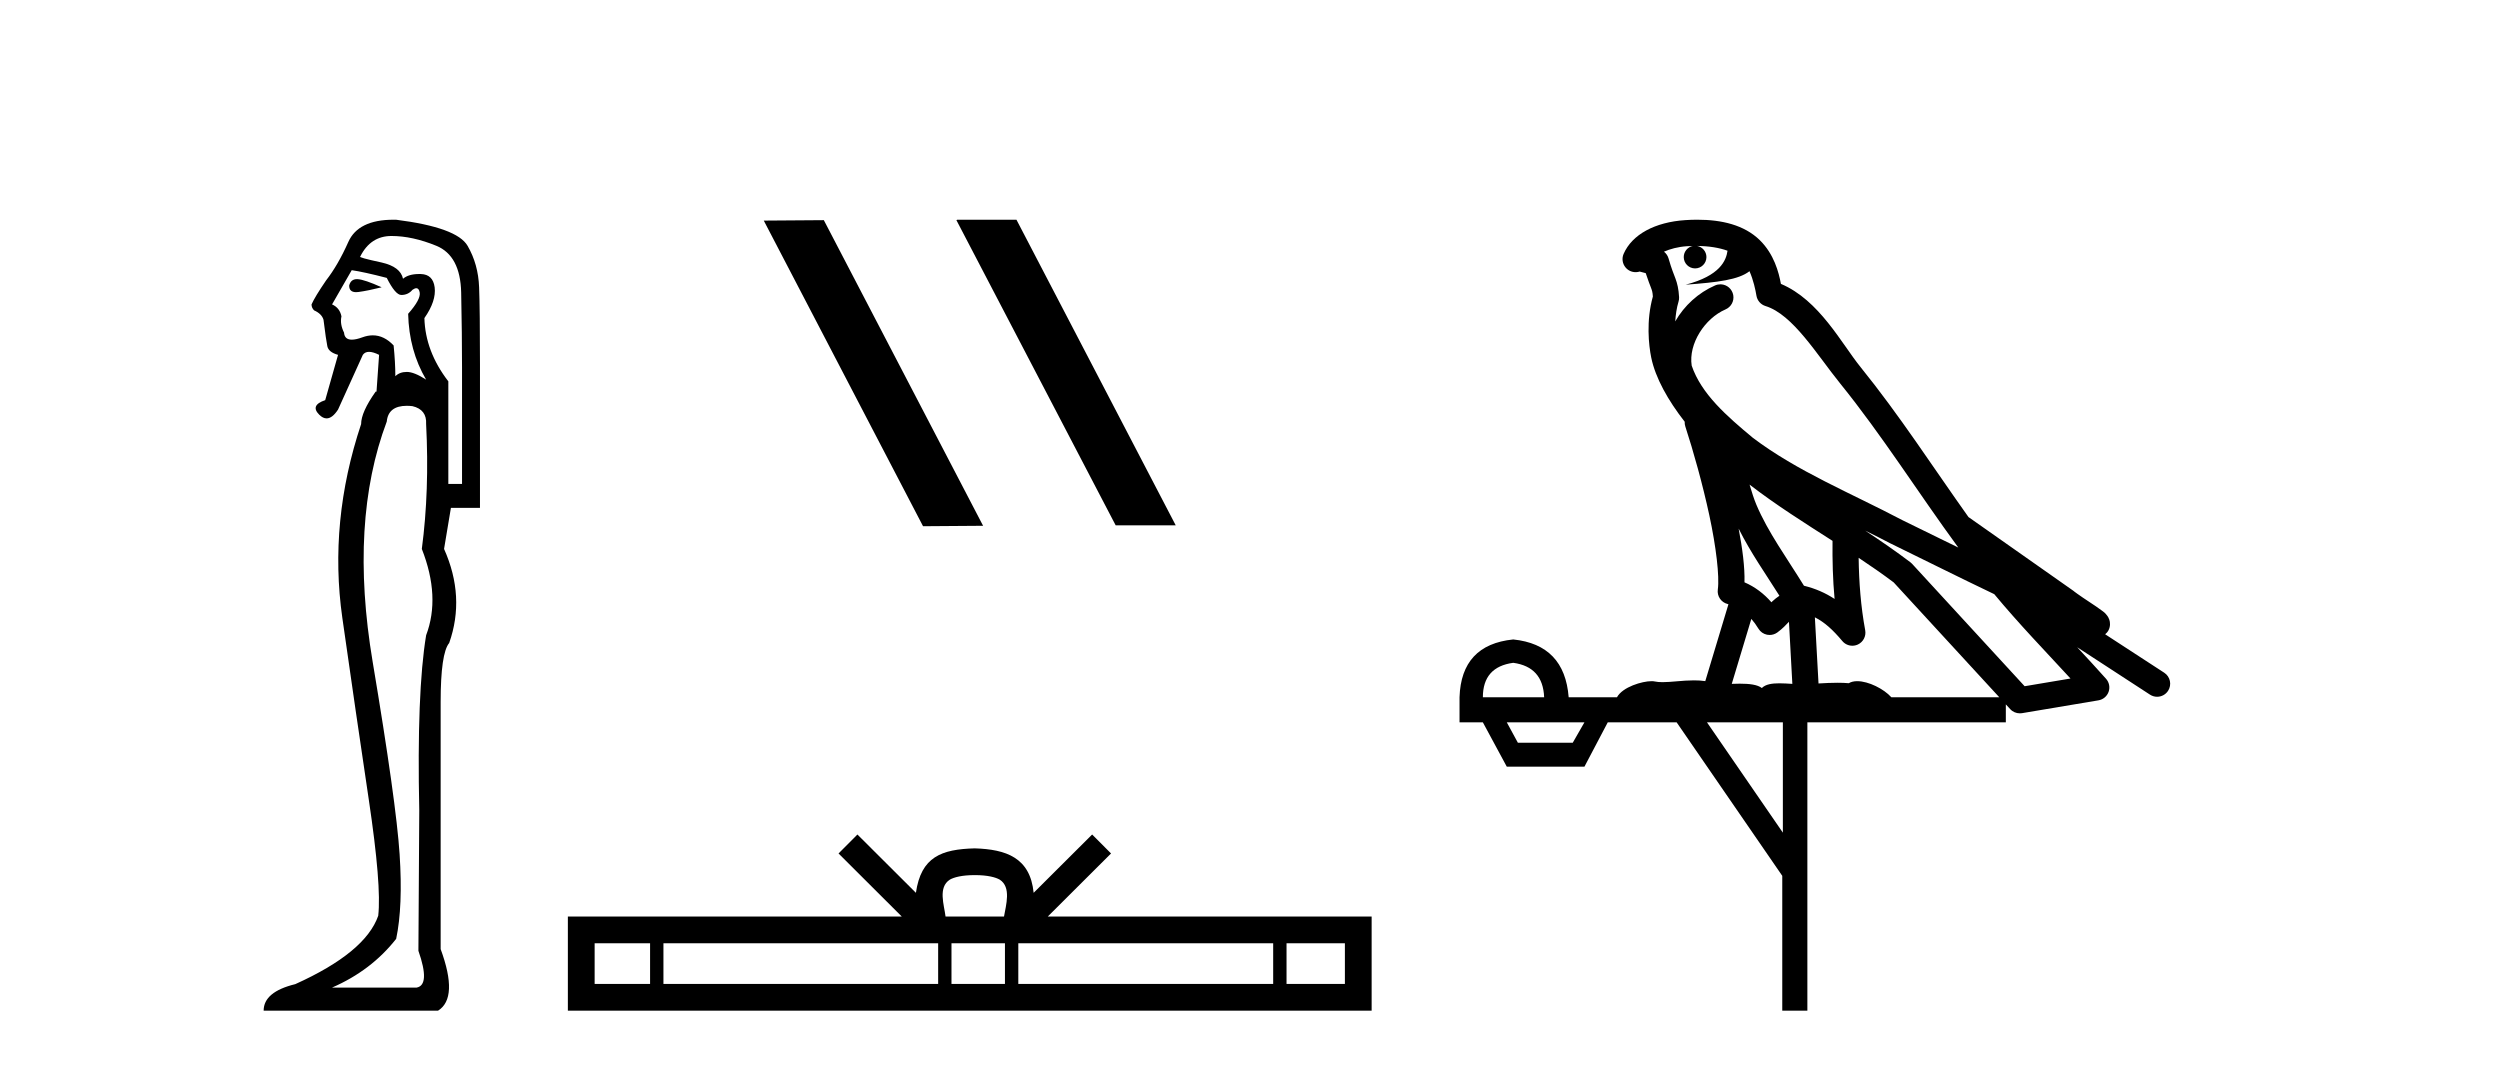
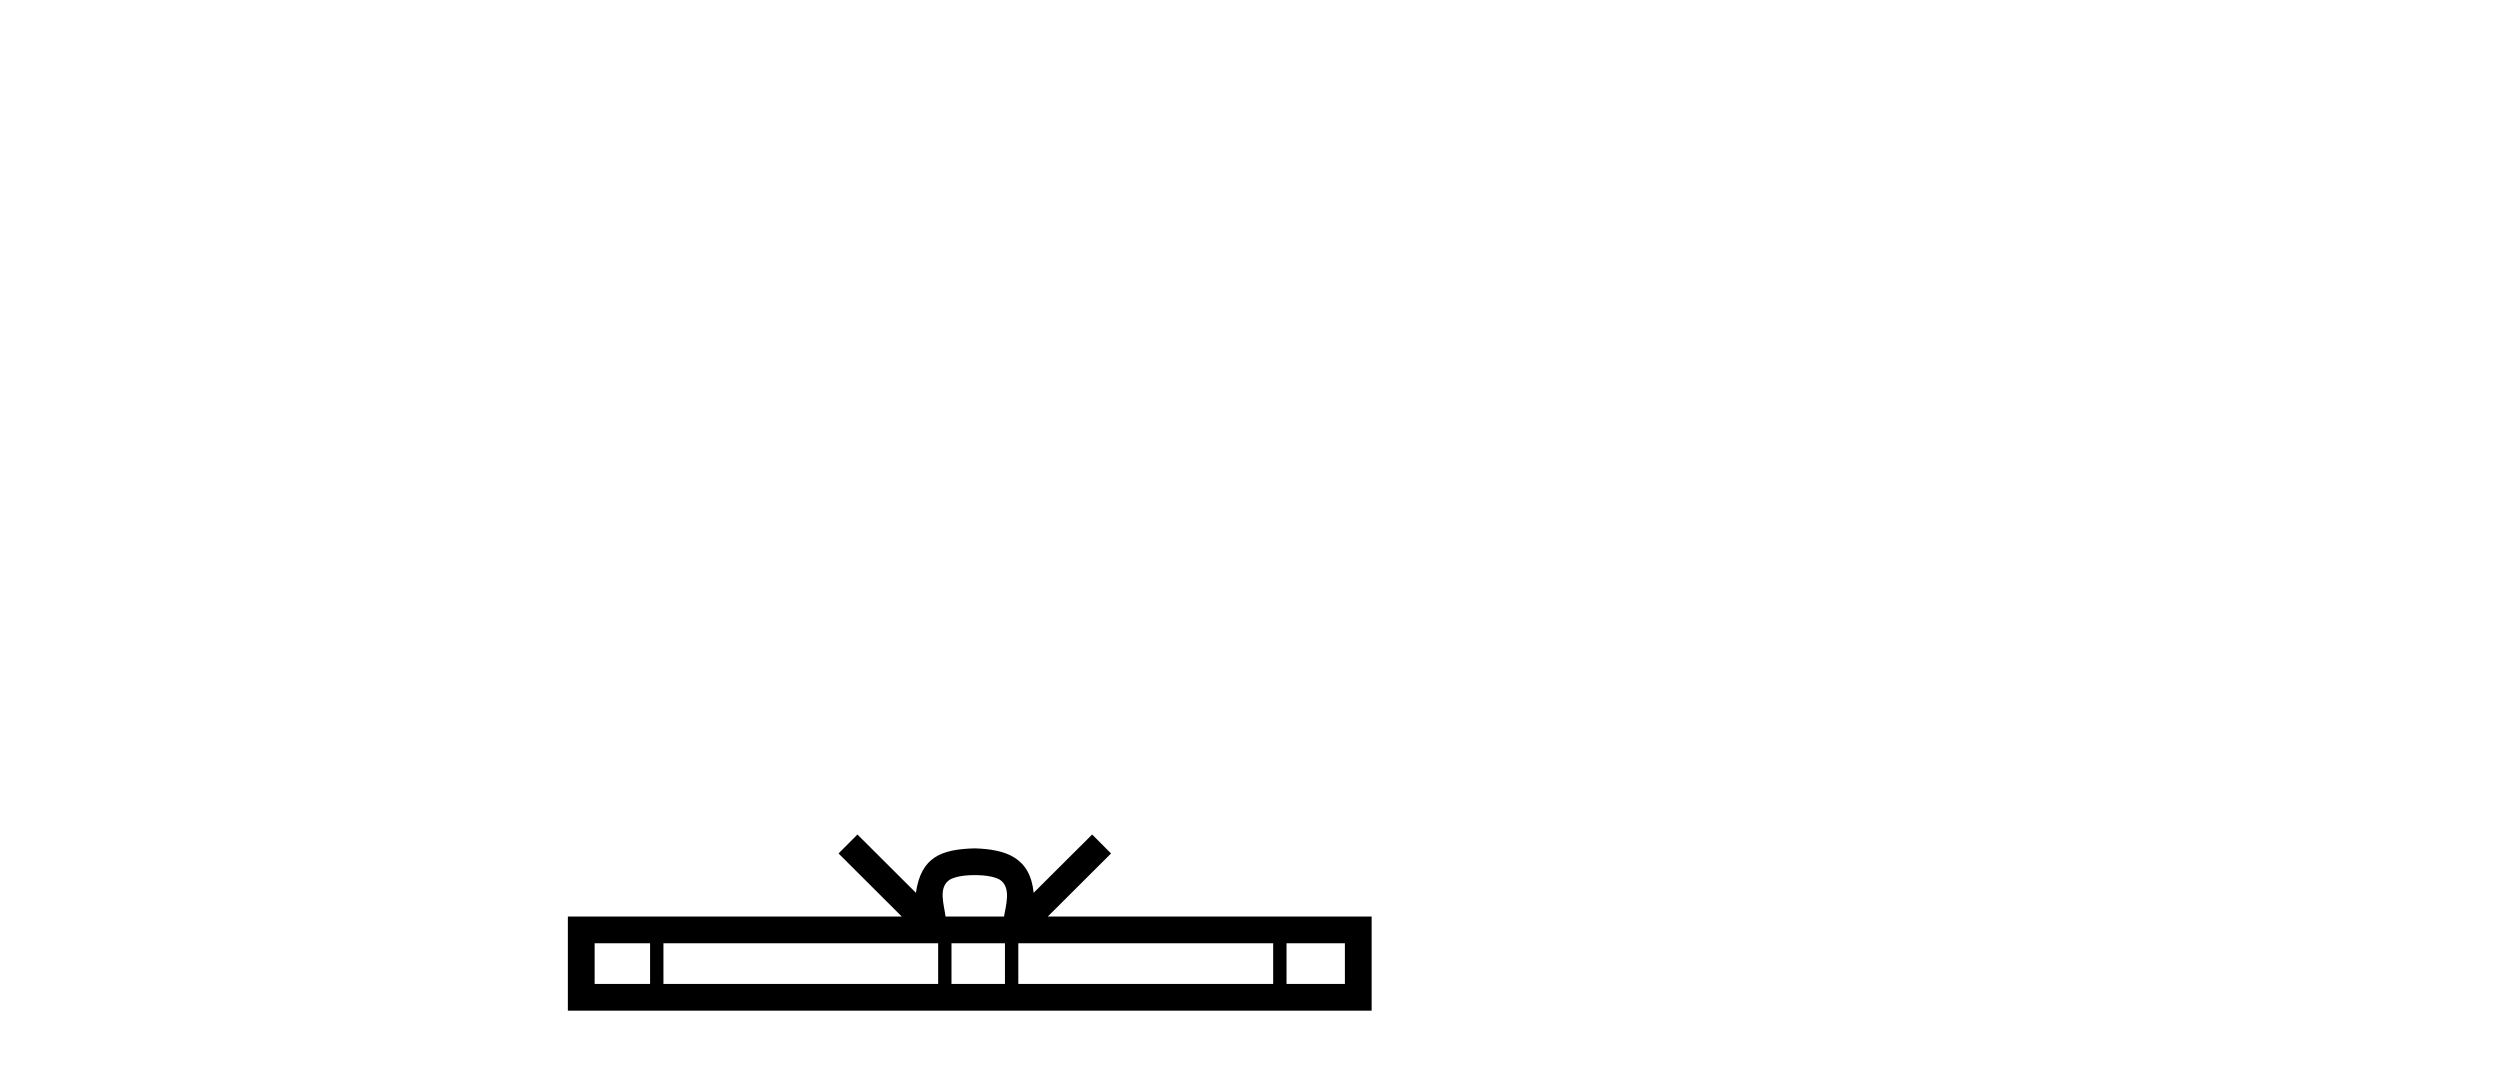
<svg xmlns="http://www.w3.org/2000/svg" width="96.0" height="41.0">
-   <path d="M 13.706 10.719 Q 13.469 10.719 13.408 10.966 Q 13.408 11.219 13.673 11.219 Q 13.717 11.219 13.769 11.212 Q 14.13 11.163 14.655 11.032 Q 13.999 10.736 13.736 10.72 Q 13.72 10.719 13.706 10.719 ZM 13.506 10.375 Q 13.966 10.441 14.852 10.671 Q 15.181 11.327 15.41 11.327 Q 15.673 11.327 15.837 11.13 Q 15.926 11.067 15.987 11.067 Q 16.086 11.067 16.116 11.229 Q 16.166 11.492 15.673 12.05 Q 15.706 13.462 16.363 14.578 Q 15.903 14.282 15.624 14.282 Q 15.345 14.282 15.181 14.447 Q 15.181 13.921 15.115 13.265 Q 14.75 12.877 14.315 12.877 Q 14.123 12.877 13.916 12.953 Q 13.67 13.043 13.51 13.043 Q 13.231 13.043 13.211 12.772 Q 13.046 12.444 13.112 12.148 Q 13.046 11.82 12.751 11.689 L 13.506 10.375 ZM 15.033 9.062 Q 15.837 9.062 16.757 9.439 Q 17.676 9.817 17.709 11.229 Q 17.742 12.838 17.742 14.118 L 17.742 18.584 L 17.216 18.584 L 17.216 14.644 Q 16.33 13.494 16.297 12.214 Q 16.757 11.557 16.691 11.032 Q 16.625 10.539 16.166 10.523 Q 16.13 10.522 16.096 10.522 Q 15.688 10.522 15.476 10.704 Q 15.378 10.244 14.655 10.08 Q 13.736 9.883 13.834 9.85 Q 14.228 9.062 15.033 9.062 ZM 15.621 15.583 Q 15.722 15.583 15.837 15.596 Q 16.395 15.727 16.363 16.285 Q 16.494 18.846 16.198 21.079 Q 16.921 22.918 16.363 24.395 Q 16.001 26.595 16.1 31.126 Q 16.067 36.281 16.067 36.511 Q 16.527 37.824 16.001 37.923 L 12.751 37.923 Q 14.261 37.266 15.213 36.051 Q 15.476 34.804 15.345 32.801 Q 15.213 30.798 14.31 25.413 Q 13.408 20.028 14.852 16.187 Q 14.91 15.583 15.621 15.583 ZM 15.112 8.437 Q 13.755 8.437 13.375 9.292 Q 12.981 10.178 12.521 10.769 Q 12.094 11.393 11.963 11.689 Q 11.963 11.82 12.061 11.918 Q 12.357 12.05 12.423 12.28 Q 12.521 13.068 12.57 13.297 Q 12.62 13.527 12.981 13.626 L 12.488 15.366 Q 11.897 15.563 12.258 15.924 Q 12.4 16.066 12.542 16.066 Q 12.761 16.066 12.981 15.727 L 13.933 13.626 Q 14.015 13.511 14.171 13.511 Q 14.327 13.511 14.557 13.626 L 14.458 15.038 L 14.425 15.038 Q 13.867 15.826 13.867 16.285 Q 12.62 20.028 13.145 23.722 Q 13.67 27.416 14.163 30.716 Q 14.655 34.016 14.524 35.165 Q 14.031 36.577 11.339 37.791 Q 10.124 38.087 10.124 38.809 L 16.822 38.809 Q 17.61 38.317 16.921 36.445 L 16.921 26.956 Q 16.921 25.085 17.249 24.691 Q 17.873 22.918 17.052 21.079 L 17.315 19.503 L 18.431 19.503 L 18.431 13.987 Q 18.431 11.918 18.398 11.032 Q 18.365 10.145 17.955 9.439 Q 17.545 8.733 15.213 8.438 Q 15.162 8.437 15.112 8.437 Z" style="fill:#000000;stroke:none" />
-   <path d="M 36.76 8.437 L 36.726 8.454 L 42.842 20.173 L 45.148 20.173 L 39.032 8.437 ZM 31.635 8.454 L 29.329 8.471 L 35.445 20.207 L 37.751 20.19 L 31.635 8.454 Z" style="fill:#000000;stroke:none" />
  <path d="M 37.432 33.604 C 37.932 33.604 38.233 33.689 38.389 33.778 C 38.843 34.068 38.627 34.761 38.554 35.195 L 36.309 35.195 C 36.256 34.752 36.011 34.076 36.474 33.778 C 36.63 33.689 36.931 33.604 37.432 33.604 ZM 24.963 36.222 L 24.963 37.782 L 22.834 37.782 L 22.834 36.222 ZM 36.025 36.222 L 36.025 37.782 L 25.476 37.782 L 25.476 36.222 ZM 38.59 36.222 L 38.59 37.782 L 36.537 37.782 L 36.537 36.222 ZM 48.89 36.222 L 48.89 37.782 L 39.103 37.782 L 39.103 36.222 ZM 51.644 36.222 L 51.644 37.782 L 49.403 37.782 L 49.403 36.222 ZM 32.925 32.045 L 32.2 32.773 L 34.628 35.195 L 21.806 35.195 L 21.806 38.809 L 52.671 38.809 L 52.671 35.195 L 40.235 35.195 L 42.664 32.773 L 41.938 32.045 L 39.692 34.284 C 39.558 32.927 38.628 32.615 37.432 32.577 C 36.154 32.611 35.369 32.9 35.171 34.284 L 32.925 32.045 Z" style="fill:#000000;stroke:none" />
-   <path d="M 65.169 9.444 C 65.623 9.448 66.021 9.513 66.337 9.628 C 66.284 10.005 66.052 10.588 64.729 10.932 C 65.96 10.843 66.764 10.742 67.18 10.414 C 67.33 10.752 67.411 11.134 67.447 11.353 C 67.478 11.541 67.613 11.696 67.795 11.752 C 68.849 12.075 69.775 13.629 70.665 14.728 C 72.266 16.707 73.652 18.912 75.199 21.026 C 74.485 20.676 73.772 20.326 73.055 19.976 C 71.062 18.928 69.016 18.102 67.308 16.81 C 66.314 15.983 65.33 15.129 64.961 14.04 C 64.833 13.201 65.461 12.229 66.256 11.883 C 66.473 11.792 66.598 11.563 66.557 11.332 C 66.515 11.1 66.319 10.928 66.084 10.918 C 66.077 10.918 66.069 10.918 66.062 10.918 C 65.991 10.918 65.92 10.933 65.855 10.963 C 65.219 11.24 64.675 11.735 64.329 12.342 C 64.346 12.085 64.383 11.822 64.455 11.585 C 64.473 11.529 64.48 11.47 64.477 11.411 C 64.46 11.099 64.407 10.882 64.338 10.698 C 64.27 10.514 64.195 10.35 64.072 9.924 C 64.042 9.821 63.981 9.73 63.896 9.665 C 64.132 9.561 64.429 9.477 64.786 9.454 C 64.858 9.449 64.927 9.449 64.996 9.447 L 64.996 9.447 C 64.802 9.49 64.656 9.664 64.656 9.872 C 64.656 10.112 64.851 10.307 65.092 10.307 C 65.332 10.307 65.527 10.112 65.527 9.872 C 65.527 9.658 65.373 9.481 65.169 9.444 ZM 67.183 18.609 C 68.205 19.396 69.298 20.083 70.369 20.769 C 70.361 21.509 70.379 22.253 70.448 22.999 C 70.099 22.771 69.716 22.6 69.272 22.492 C 68.612 21.42 67.888 20.432 67.446 19.384 C 67.354 19.167 67.268 18.896 67.183 18.609 ZM 66.764 20.299 C 67.224 21.223 67.812 22.054 68.33 22.877 C 68.231 22.944 68.141 23.014 68.069 23.082 C 68.051 23.099 68.04 23.111 68.023 23.128 C 67.739 22.8 67.391 22.534 66.988 22.361 C 67.004 21.773 66.909 21.065 66.764 20.299 ZM 71.624 20.376 L 71.624 20.376 C 71.954 20.539 72.281 20.703 72.602 20.872 C 72.607 20.874 72.611 20.876 72.616 20.878 C 73.932 21.52 75.248 22.18 76.58 22.816 C 77.518 23.947 78.531 24.996 79.507 26.055 C 78.92 26.154 78.333 26.252 77.746 26.351 C 76.305 24.783 74.863 23.216 73.422 21.648 C 73.402 21.626 73.379 21.606 73.355 21.588 C 72.793 21.162 72.211 20.763 71.624 20.376 ZM 67.251 23.766 C 67.348 23.877 67.44 24.001 67.524 24.141 C 67.596 24.261 67.716 24.345 67.853 24.373 C 67.887 24.38 67.92 24.383 67.954 24.383 C 68.058 24.383 68.161 24.35 68.248 24.288 C 68.458 24.135 68.587 23.989 68.696 23.876 L 68.826 26.261 C 68.657 26.25 68.487 26.239 68.327 26.239 C 68.045 26.239 67.798 26.275 67.655 26.42 C 67.486 26.29 67.182 26.253 66.805 26.253 C 66.707 26.253 66.605 26.256 66.5 26.26 L 67.251 23.766 ZM 58.108 25.452 C 58.87 25.556 59.265 25.997 59.295 26.774 L 56.942 26.774 C 56.942 25.997 57.331 25.556 58.108 25.452 ZM 71.372 21.42 L 71.372 21.42 C 71.833 21.727 72.285 22.039 72.718 22.365 C 74.069 23.835 75.42 25.304 76.772 26.774 L 72.627 26.774 C 72.339 26.454 71.753 26.157 71.318 26.157 C 71.194 26.157 71.083 26.181 70.994 26.235 C 70.857 26.223 70.712 26.218 70.562 26.218 C 70.327 26.218 70.08 26.23 69.831 26.245 L 69.691 23.705 L 69.691 23.705 C 70.07 23.898 70.378 24.18 70.747 24.618 C 70.844 24.734 70.986 24.796 71.13 24.796 C 71.203 24.796 71.276 24.78 71.345 24.748 C 71.55 24.651 71.665 24.427 71.624 24.203 C 71.454 23.286 71.385 22.359 71.372 21.42 ZM 60.842 27.738 L 60.393 28.522 L 58.287 28.522 L 57.861 27.738 ZM 68.462 27.738 L 68.462 31.974 L 65.548 27.738 ZM 65.182 8.437 C 65.166 8.437 65.149 8.437 65.133 8.437 C 64.997 8.438 64.86 8.443 64.722 8.452 L 64.721 8.452 C 63.551 8.528 62.672 9.003 62.347 9.749 C 62.271 9.923 62.3 10.125 62.422 10.271 C 62.518 10.387 62.66 10.451 62.807 10.451 C 62.845 10.451 62.884 10.447 62.922 10.438 C 62.952 10.431 62.957 10.427 62.963 10.427 C 62.969 10.427 62.975 10.432 63.013 10.441 C 63.05 10.449 63.112 10.467 63.196 10.489 C 63.288 10.772 63.358 10.942 63.398 11.049 C 63.443 11.17 63.458 11.213 63.47 11.386 C 63.209 12.318 63.31 13.254 63.407 13.729 C 63.568 14.516 64.055 15.378 64.692 16.194 C 64.69 16.255 64.695 16.316 64.716 16.375 C 65.024 17.319 65.383 18.6 65.64 19.795 C 65.897 20.99 66.034 22.136 65.964 22.638 C 65.929 22.892 66.091 23.132 66.341 23.194 C 66.351 23.197 66.362 23.201 66.372 23.203 L 65.483 26.155 C 65.339 26.133 65.192 26.126 65.046 26.126 C 64.613 26.126 64.186 26.195 63.844 26.195 C 63.73 26.195 63.626 26.187 63.534 26.167 C 63.504 26.16 63.465 26.157 63.419 26.157 C 63.062 26.157 62.312 26.375 62.092 26.774 L 60.237 26.774 C 60.132 25.429 59.423 24.69 58.108 24.555 C 56.778 24.69 56.09 25.429 56.046 26.774 L 56.046 27.738 L 56.942 27.738 L 57.861 29.441 L 60.842 29.441 L 61.738 27.738 L 64.383 27.738 L 68.439 33.632 L 68.439 38.809 L 69.403 38.809 L 69.403 27.738 L 77.024 27.738 L 77.024 27.048 C 77.08 27.109 77.136 27.17 77.192 27.23 C 77.287 27.335 77.422 27.392 77.561 27.392 C 77.588 27.392 77.616 27.39 77.644 27.386 C 78.622 27.221 79.601 27.057 80.58 26.893 C 80.76 26.863 80.91 26.737 80.971 26.564 C 81.031 26.392 80.993 26.2 80.871 26.064 C 80.506 25.655 80.135 25.253 79.764 24.854 L 79.764 24.854 L 82.559 26.674 C 82.644 26.729 82.739 26.756 82.833 26.756 C 82.997 26.756 83.158 26.675 83.254 26.527 C 83.405 26.295 83.339 25.984 83.107 25.833 L 80.838 24.356 C 80.886 24.317 80.932 24.268 80.967 24.202 C 81.048 24.047 81.027 23.886 81 23.803 C 80.972 23.72 80.943 23.679 80.92 23.647 C 80.826 23.519 80.778 23.498 80.711 23.446 C 80.644 23.395 80.57 23.343 80.49 23.288 C 80.329 23.178 80.142 23.056 79.982 22.949 C 79.822 22.842 79.672 22.73 79.667 22.726 C 79.651 22.711 79.635 22.698 79.617 22.686 C 78.28 21.745 76.941 20.805 75.604 19.865 C 75.6 19.862 75.595 19.86 75.591 19.857 C 74.232 17.95 72.945 15.95 71.445 14.096 C 70.714 13.194 69.863 11.524 68.387 10.901 C 68.306 10.459 68.123 9.754 67.571 9.217 C 66.976 8.638 66.114 8.437 65.182 8.437 Z" style="fill:#000000;stroke:none" />
</svg>